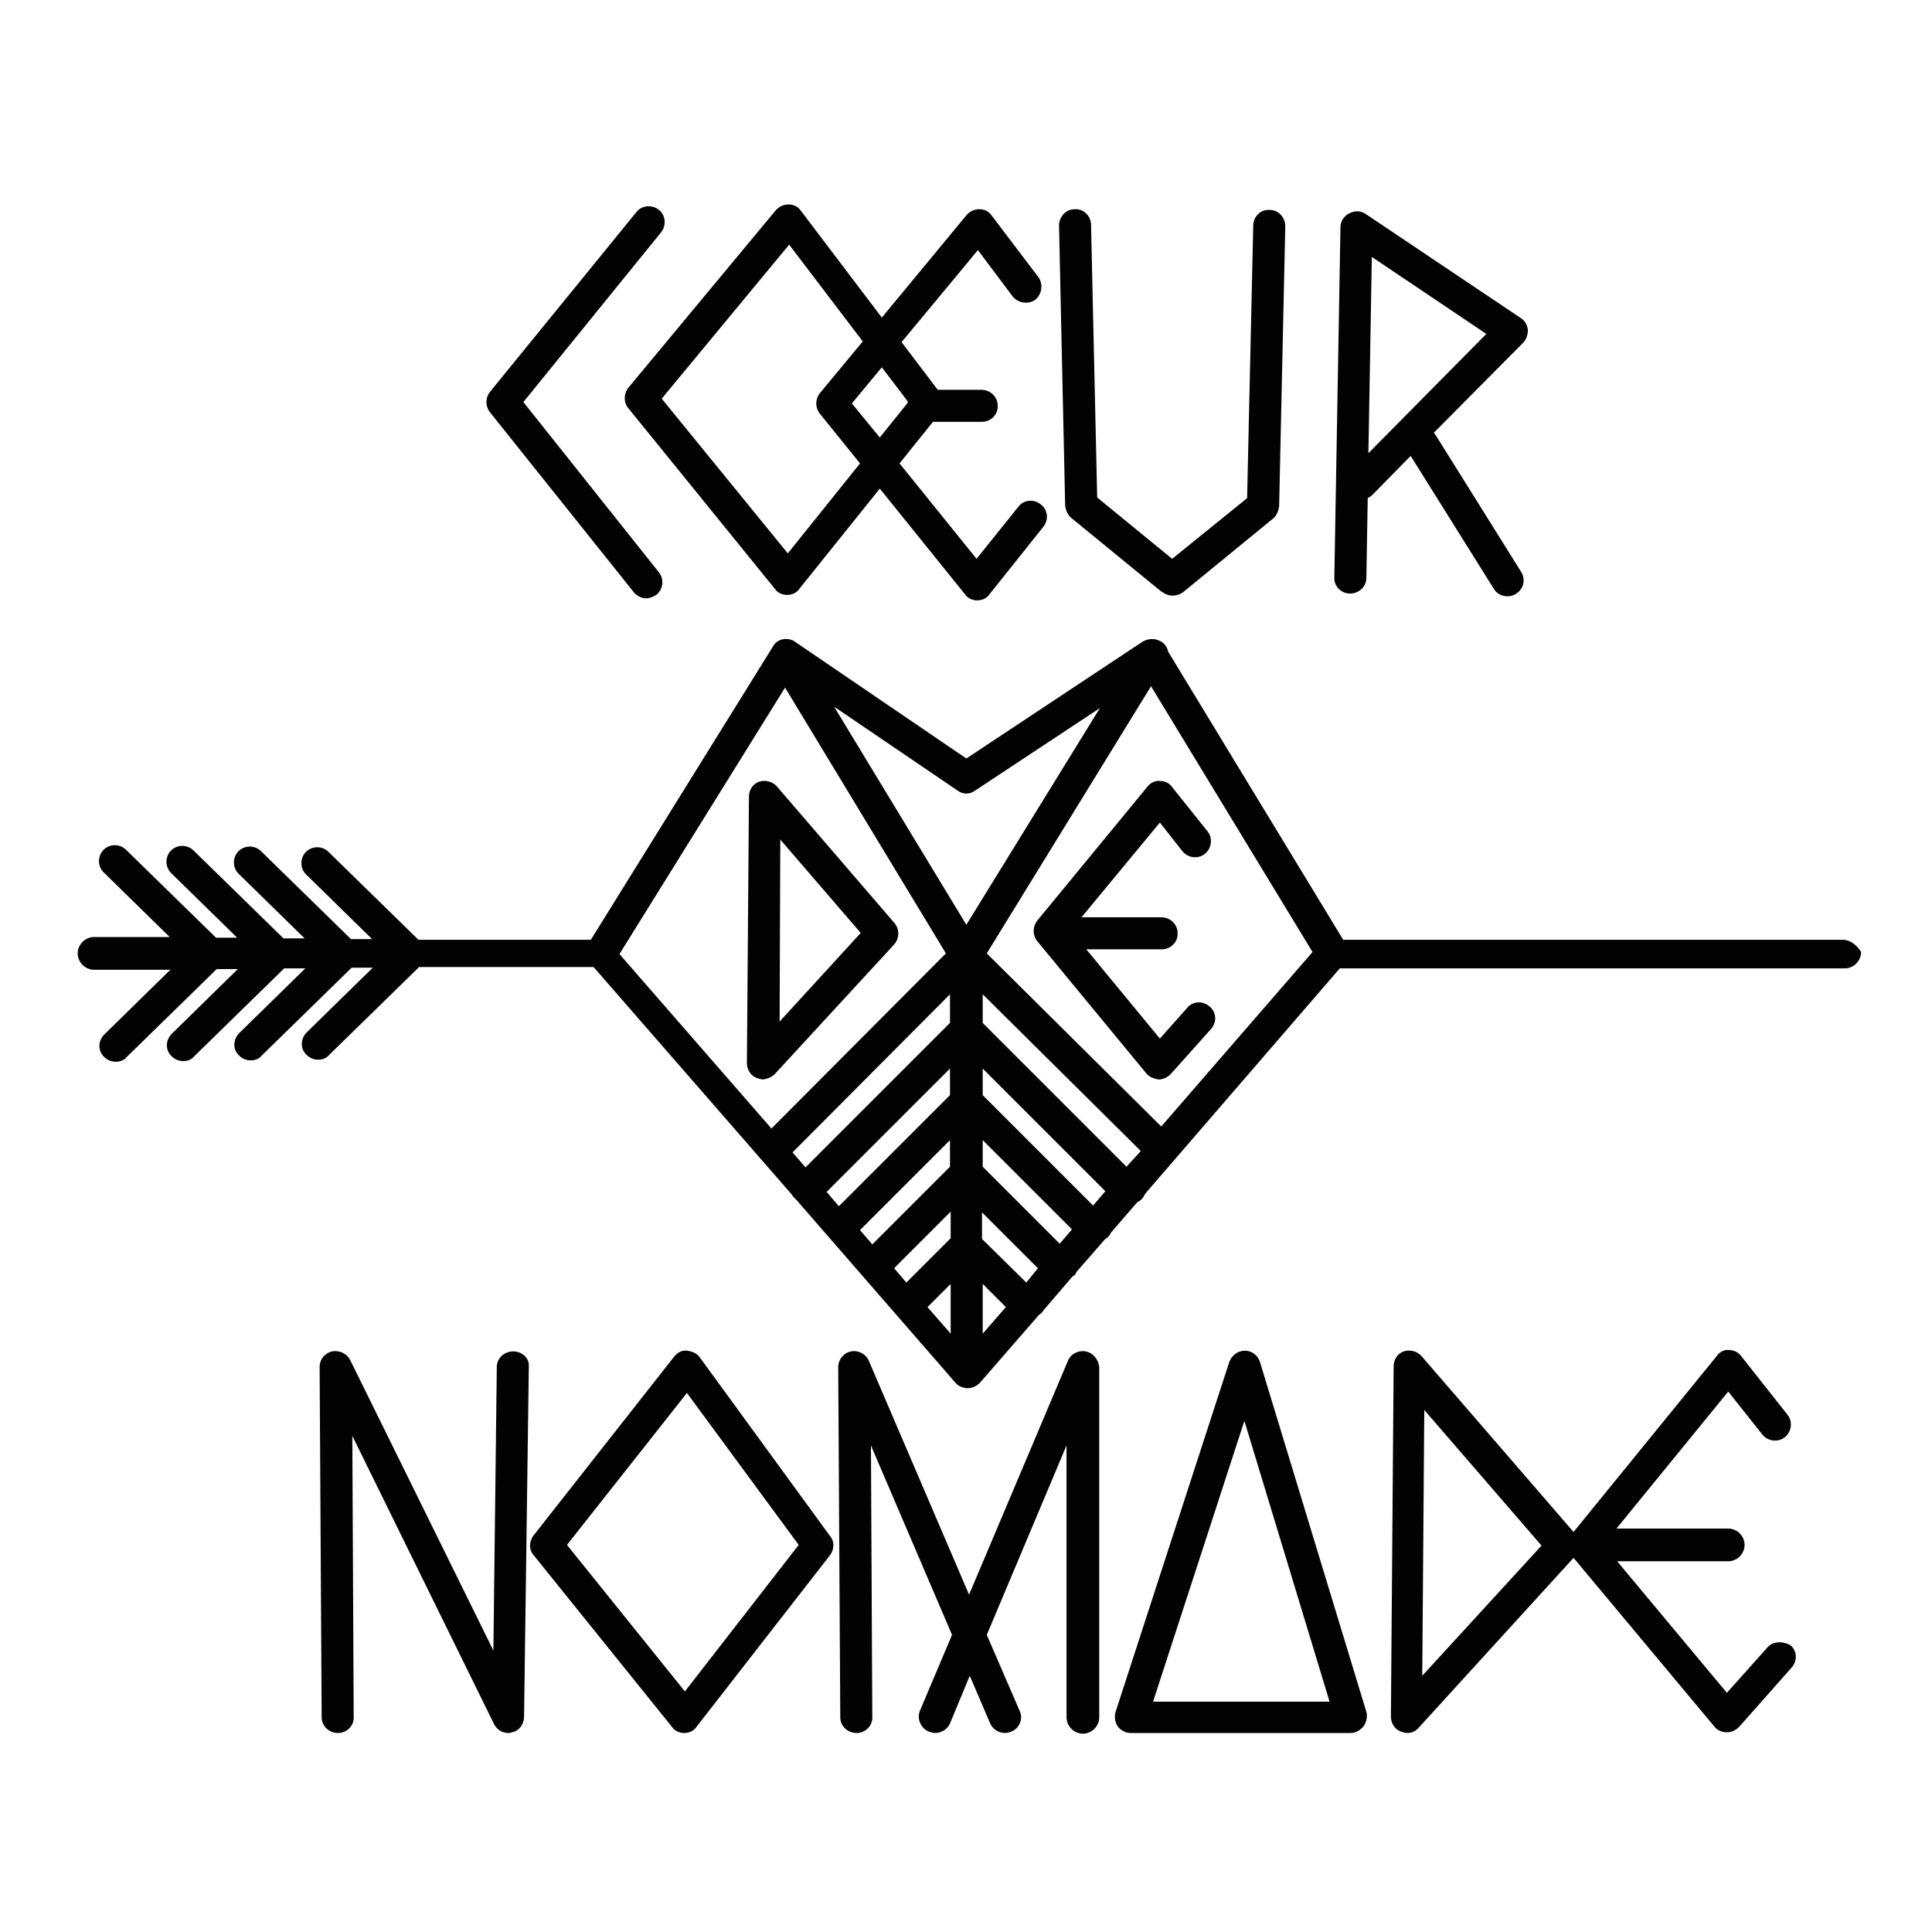
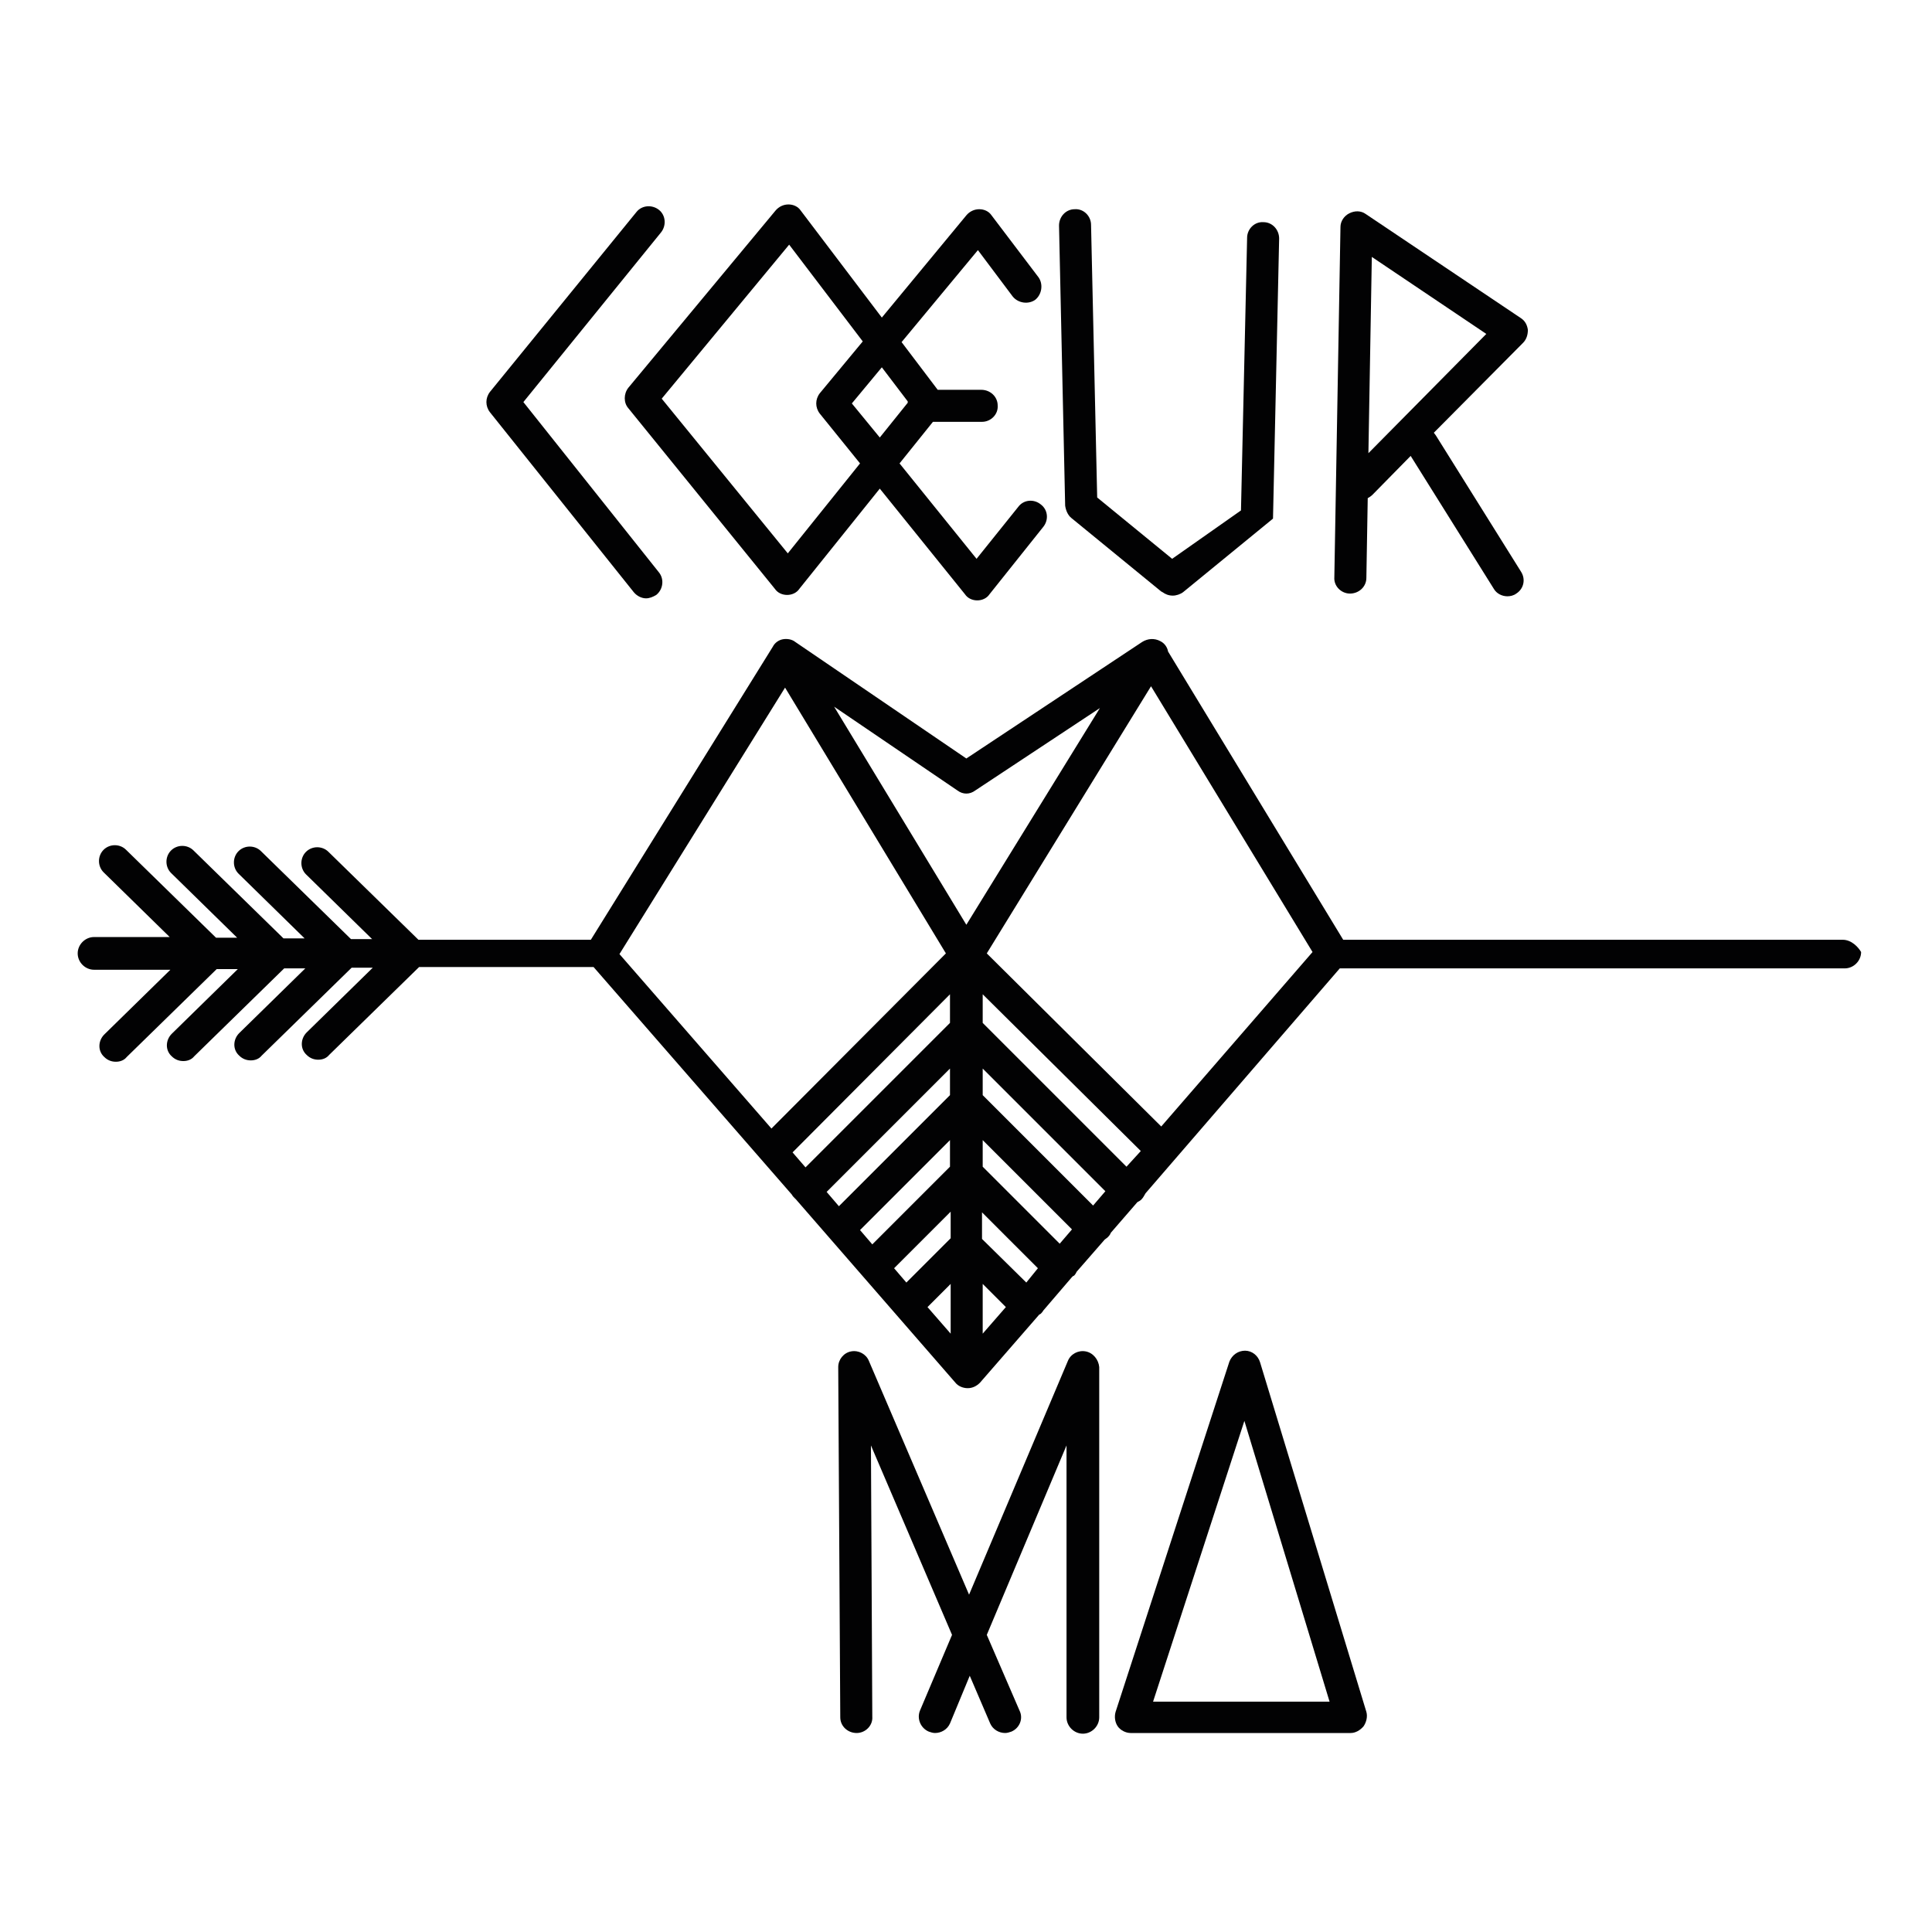
<svg xmlns="http://www.w3.org/2000/svg" version="1.1" id="Calque_1" x="0px" y="0px" viewBox="0 0 283.5 283.5" style="enable-background:new 0 0 283.5 283.5;" xml:space="preserve">
  <style type="text/css">
	.st0{fill:#020203;}
</style>
  <path class="st0" d="M115.8,35.9l10.8,14.2l-6.3,7.6c-0.7,0.9-0.7,2.1,0,3l5.9,7.3l-10.6,13.2L97.1,58.5L115.8,35.9z M133.2,58.9  c0,0.1,0,0.1,0,0.2l-4.1,5.1l-4.1-5l4.4-5.3L133.2,58.9z M92.2,59.9l21.5,26.5c0.4,0.6,1.1,0.9,1.8,0.9h0c0.7,0,1.4-0.3,1.8-0.9  l11.8-14.7l12.5,15.5c0.4,0.6,1.1,0.9,1.8,0.9h0c0.7,0,1.4-0.3,1.8-0.9l7.9-9.9c0.8-1,0.7-2.5-0.4-3.3c-1-0.8-2.5-0.7-3.3,0.4  l-6.1,7.6l-11.3-14l4.9-6.1l7.2,0c1.3,0,2.4-1.1,2.3-2.4c0-1.3-1.1-2.3-2.4-2.3h0l-6.4,0l-5.3-7l11.2-13.5l5.1,6.8  c0.8,1,2.3,1.2,3.3,0.5c1-0.8,1.2-2.3,0.5-3.3l-6.9-9.1c-0.4-0.6-1.1-0.9-1.8-0.9c-0.7,0-1.4,0.3-1.9,0.9l-12.4,15l-11.9-15.7  c-0.4-0.6-1.1-0.9-1.8-0.9c-0.7,0-1.4,0.3-1.9,0.9L92.2,56.9C91.5,57.8,91.5,59.1,92.2,59.9" />
-   <path class="st0" d="M157.2,76l13.2,10.8c0.1,0,0.1,0.1,0.2,0.1c0.4,0.3,0.9,0.5,1.5,0.5c0.5,0,1.1-0.2,1.5-0.5l13.2-10.8  c0.5-0.4,0.8-1.1,0.9-1.8l0.9-41.1c0-1.3-1-2.4-2.3-2.4c-1.3-0.1-2.4,1-2.4,2.3l-0.9,40L172,82l-11-9l-0.9-40c0-1.3-1.1-2.4-2.4-2.3  c-1.3,0-2.3,1.1-2.3,2.4l0.9,41.1C156.4,74.9,156.7,75.6,157.2,76" />
+   <path class="st0" d="M157.2,76l13.2,10.8c0.1,0,0.1,0.1,0.2,0.1c0.4,0.3,0.9,0.5,1.5,0.5c0.5,0,1.1-0.2,1.5-0.5l13.2-10.8  l0.9-41.1c0-1.3-1-2.4-2.3-2.4c-1.3-0.1-2.4,1-2.4,2.3l-0.9,40L172,82l-11-9l-0.9-40c0-1.3-1.1-2.4-2.4-2.3  c-1.3,0-2.3,1.1-2.3,2.4l0.9,41.1C156.4,74.9,156.7,75.6,157.2,76" />
  <path class="st0" d="M93,86.9c0.5,0.6,1.2,0.9,1.8,0.9c0.5,0,1-0.2,1.5-0.5c1-0.8,1.2-2.3,0.4-3.3L76.8,59L97,34.1  c0.8-1,0.7-2.5-0.3-3.3c-1-0.8-2.5-0.7-3.3,0.3L71.9,57.5c-0.7,0.9-0.7,2.1,0,3L93,86.9z" />
  <path class="st0" d="M201.3,37.7L218.1,49l-17.3,17.5L201.3,37.7z M198.1,87.1C198.1,87.1,198.1,87.1,198.1,87.1  c1.3,0,2.4-1,2.4-2.3l0.2-11.7c0.2-0.1,0.5-0.3,0.7-0.5l5.6-5.7l12.2,19.5c0.4,0.7,1.2,1.1,2,1.1c0.4,0,0.9-0.1,1.3-0.4  c1.1-0.7,1.4-2.1,0.7-3.2l-12.5-20c-0.1-0.1-0.2-0.3-0.3-0.4l13.1-13.2c0.5-0.5,0.7-1.2,0.7-1.9c-0.1-0.7-0.4-1.3-1-1.7l-22.8-15.3  c-0.7-0.5-1.6-0.5-2.4-0.1c-0.8,0.4-1.3,1.2-1.3,2l-0.9,51.4C195.7,86,196.8,87.1,198.1,87.1" />
-   <path class="st0" d="M100.5,248.2l-17.3-21.5l17.6-22.3l16.4,22.3L100.5,248.2z M102.7,199.2c-0.4-0.6-1.1-0.9-1.9-1  c-0.8-0.1-1.4,0.3-1.9,0.9l-20.6,26.2c-0.7,0.9-0.7,2.1,0,2.9l20.3,25.2c0.4,0.6,1.1,0.9,1.8,0.9h0c0.7,0,1.4-0.3,1.8-0.9l19.6-25.2  c0.6-0.8,0.7-2,0-2.8L102.7,199.2z" />
  <path class="st0" d="M169.2,249.7l13.4-41.2l12.5,41.2H169.2z M184.9,199.9c-0.3-1-1.2-1.7-2.2-1.7c-1,0-1.9,0.6-2.3,1.6l-16.7,51.4  c-0.2,0.7-0.1,1.5,0.3,2.1c0.4,0.6,1.2,1,1.9,1h32.3c0.7,0,1.4-0.4,1.9-1c0.4-0.6,0.6-1.4,0.4-2.1L184.9,199.9z" />
-   <path class="st0" d="M208.7,245.9l0.3-39l17.2,19.9L208.7,245.9z M259.3,241.8l-5.9,6.6l-16.1-19.3h16.3c1.3,0,2.4-1.1,2.4-2.4  c0-1.3-1.1-2.4-2.4-2.4h-16.4l16.4-20.1l5,6.3c0.8,1,2.3,1.2,3.3,0.4c1-0.8,1.2-2.3,0.4-3.3l-6.8-8.6c-0.4-0.6-1.1-0.9-1.8-0.9  c-0.7-0.1-1.4,0.3-1.8,0.9l-21,25.8l-22.3-25.8c-0.6-0.7-1.7-1-2.6-0.7c-0.9,0.3-1.5,1.2-1.5,2.2l-0.4,51.4c0,1,0.6,1.9,1.5,2.2  c0.3,0.1,0.6,0.2,0.9,0.2c0.7,0,1.3-0.3,1.7-0.8l22.7-24.9l20.7,24.8c0.4,0.5,1.1,0.8,1.8,0.8c0,0,0,0,0,0c0.7,0,1.3-0.3,1.8-0.8  l7.7-8.7c0.9-1,0.8-2.5-0.2-3.3C261.6,240.8,260.1,240.8,259.3,241.8" />
-   <path class="st0" d="M75.3,198.3c-1.3,0-2.4,1-2.4,2.3l-0.5,41.6l-21-42.6c-0.5-1-1.6-1.5-2.7-1.3c-1.1,0.3-1.8,1.2-1.8,2.3  l0.3,51.4c0,1.3,1.1,2.3,2.4,2.3h0c1.3,0,2.4-1.1,2.3-2.4l-0.2-41.2l20.8,42.3c0.4,0.8,1.2,1.3,2.1,1.3c0.2,0,0.3,0,0.5-0.1  c1.1-0.2,1.8-1.2,1.8-2.3l0.7-51.4C77.7,199.3,76.6,198.3,75.3,198.3" />
  <path class="st0" d="M159.3,198.3c-1.1-0.2-2.2,0.4-2.6,1.4L142.2,234l-14.7-34.3c-0.4-1-1.5-1.6-2.6-1.4c-1.1,0.2-1.9,1.2-1.9,2.3  l0.3,51.4c0,1.3,1.1,2.3,2.4,2.3h0c1.3,0,2.4-1.1,2.3-2.4l-0.2-39.8l11.9,27.8l-4.7,11.1c-0.5,1.2,0.1,2.6,1.3,3.1  c0.3,0.1,0.6,0.2,0.9,0.2c0.9,0,1.8-0.5,2.2-1.4l2.9-7l3,7c0.4,0.9,1.3,1.4,2.2,1.4c0.3,0,0.6-0.1,0.9-0.2c1.2-0.5,1.8-1.9,1.2-3.1  l-4.8-11.1l11.7-27.8V252c0,1.3,1.1,2.4,2.4,2.4c1.3,0,2.4-1.1,2.4-2.4v-51.4C161.2,199.5,160.4,198.5,159.3,198.3" />
  <path class="st0" d="M170.4,165.3l-25.6-25.4l24.1-39.2l23.7,39L170.4,165.3z M115.2,100.9l23.6,39l-25.6,25.7L90.9,140L115.2,100.9  z M144.2,188.4l3.4,3.4l-3.4,3.9V188.4z M139.5,188.4v7.3l-3.4-3.9L139.5,188.4z M116.3,169.1l23.1-23.2v4.2l-21.2,21.2L116.3,169.1  z M121.3,174.9l18.1-18.1v3.9L123.1,177L121.3,174.9z M126.2,180.5l13.2-13.2v3.9l-11.4,11.4L126.2,180.5z M131.2,186.1l8.3-8.3v3.9  l-6.5,6.5L131.2,186.1z M150.6,188.2l-6.5-6.4v-3.9l8.2,8.2L150.6,188.2z M155.5,182.5l-11.3-11.3v-3.9l13.1,13.1L155.5,182.5z   M160.4,176.9l-16.2-16.2v-3.9l18,18L160.4,176.9z M165.3,171.2l-21.1-21.1v-4.2l23.2,23L165.3,171.2z M143.1,116l18.3-12.1  l-19.6,31.8l-19.4-32l18.1,12.3C141.3,116.6,142.3,116.6,143.1,116 M270.4,137.9h-73.3l-25.7-42.3c-0.1-0.6-0.5-1.2-1.1-1.5  c-0.9-0.5-1.9-0.4-2.7,0.1l-25.8,17.1l-25.1-17.1c-0.5-0.4-1.2-0.5-1.8-0.4c-0.6,0.1-1.2,0.5-1.5,1.1l-26.7,43H61.4l-13.2-12.9  c-0.9-0.9-2.4-0.9-3.3,0c-0.9,0.9-0.9,2.4,0,3.3l9.7,9.5h-3.1l-13.2-12.9c-0.9-0.9-2.4-0.9-3.3,0c-0.9,0.9-0.9,2.4,0,3.3l9.7,9.5  h-3.1l-13.2-12.9c-0.9-0.9-2.4-0.9-3.3,0c-0.9,0.9-0.9,2.4,0,3.3l9.7,9.5h-3.1l-13.2-12.9c-0.9-0.9-2.4-0.9-3.3,0  c-0.9,0.9-0.9,2.4,0,3.3l9.7,9.5H13.8c-1.3,0-2.4,1.1-2.4,2.4c0,1.3,1.1,2.4,2.4,2.4H25l-9.7,9.5c-0.9,0.9-1,2.4,0,3.3  c0.5,0.5,1.1,0.7,1.7,0.7c0.6,0,1.2-0.2,1.6-0.7l13.2-12.9h3.1l-9.7,9.5c-0.9,0.9-1,2.4,0,3.3c0.5,0.5,1.1,0.7,1.7,0.7  c0.6,0,1.2-0.2,1.6-0.7l13.2-12.9h3.1l-9.7,9.5c-0.9,0.9-1,2.4,0,3.3c0.5,0.5,1.1,0.7,1.7,0.7c0.6,0,1.2-0.2,1.6-0.7l13.2-12.9h3.1  l-9.7,9.5c-0.9,0.9-1,2.4,0,3.3c0.5,0.5,1.1,0.7,1.7,0.7c0.6,0,1.2-0.2,1.6-0.7l13.2-12.9h25.6l29.1,33.4c0.1,0.2,0.2,0.3,0.4,0.5  c0.1,0.1,0.1,0.1,0.2,0.2l23.4,26.9c0.4,0.5,1.1,0.8,1.8,0.8h0c0.7,0,1.3-0.3,1.8-0.8l8.7-10c0.1,0,0.1-0.1,0.2-0.1  c0.1-0.1,0.3-0.3,0.4-0.5l4.2-4.9c0.1-0.1,0.2-0.2,0.3-0.2c0.2-0.2,0.3-0.4,0.4-0.6l4.1-4.7c0.1-0.1,0.3-0.2,0.4-0.3  c0.2-0.2,0.4-0.4,0.5-0.7l3.9-4.5c0.2-0.1,0.4-0.2,0.6-0.4c0.3-0.3,0.4-0.6,0.6-0.9l28.5-33h74.1c1.3,0,2.4-1.1,2.4-2.4  C272.7,139,271.7,137.9,270.4,137.9" />
-   <path class="st0" d="M114.5,123.2l11.8,13.7l-11.9,13L114.5,123.2z M113.7,157.6l17.5-19c0.8-0.9,0.8-2.2,0.1-3.1L114,115.4  c-0.6-0.7-1.7-1-2.6-0.7c-0.9,0.3-1.5,1.2-1.5,2.2l-0.3,39.1c0,1,0.6,1.9,1.5,2.2c0.3,0.1,0.6,0.2,0.9,0.2  C112.6,158.3,113.2,158.1,113.7,157.6" />
-   <path class="st0" d="M168.4,115.4l-16.2,19.7c-0.7,0.9-0.7,2.1,0,3l16,19.4c0.4,0.5,1.1,0.8,1.8,0.9c0,0,0,0,0,0  c0.7,0,1.3-0.3,1.8-0.8l5.9-6.6c0.9-1,0.8-2.5-0.2-3.3c-1-0.9-2.5-0.8-3.3,0.2l-4,4.5l-10.8-13.1l11.1,0c1.3,0,2.4-1.1,2.3-2.4  c0-1.3-1.1-2.3-2.4-2.3h0l-11.7,0l11.5-13.9l3.3,4.2c0.8,1,2.3,1.2,3.3,0.4c1-0.8,1.2-2.3,0.4-3.3l-5.2-6.5  c-0.4-0.6-1.1-0.9-1.8-0.9C169.5,114.5,168.8,114.9,168.4,115.4" />
</svg>